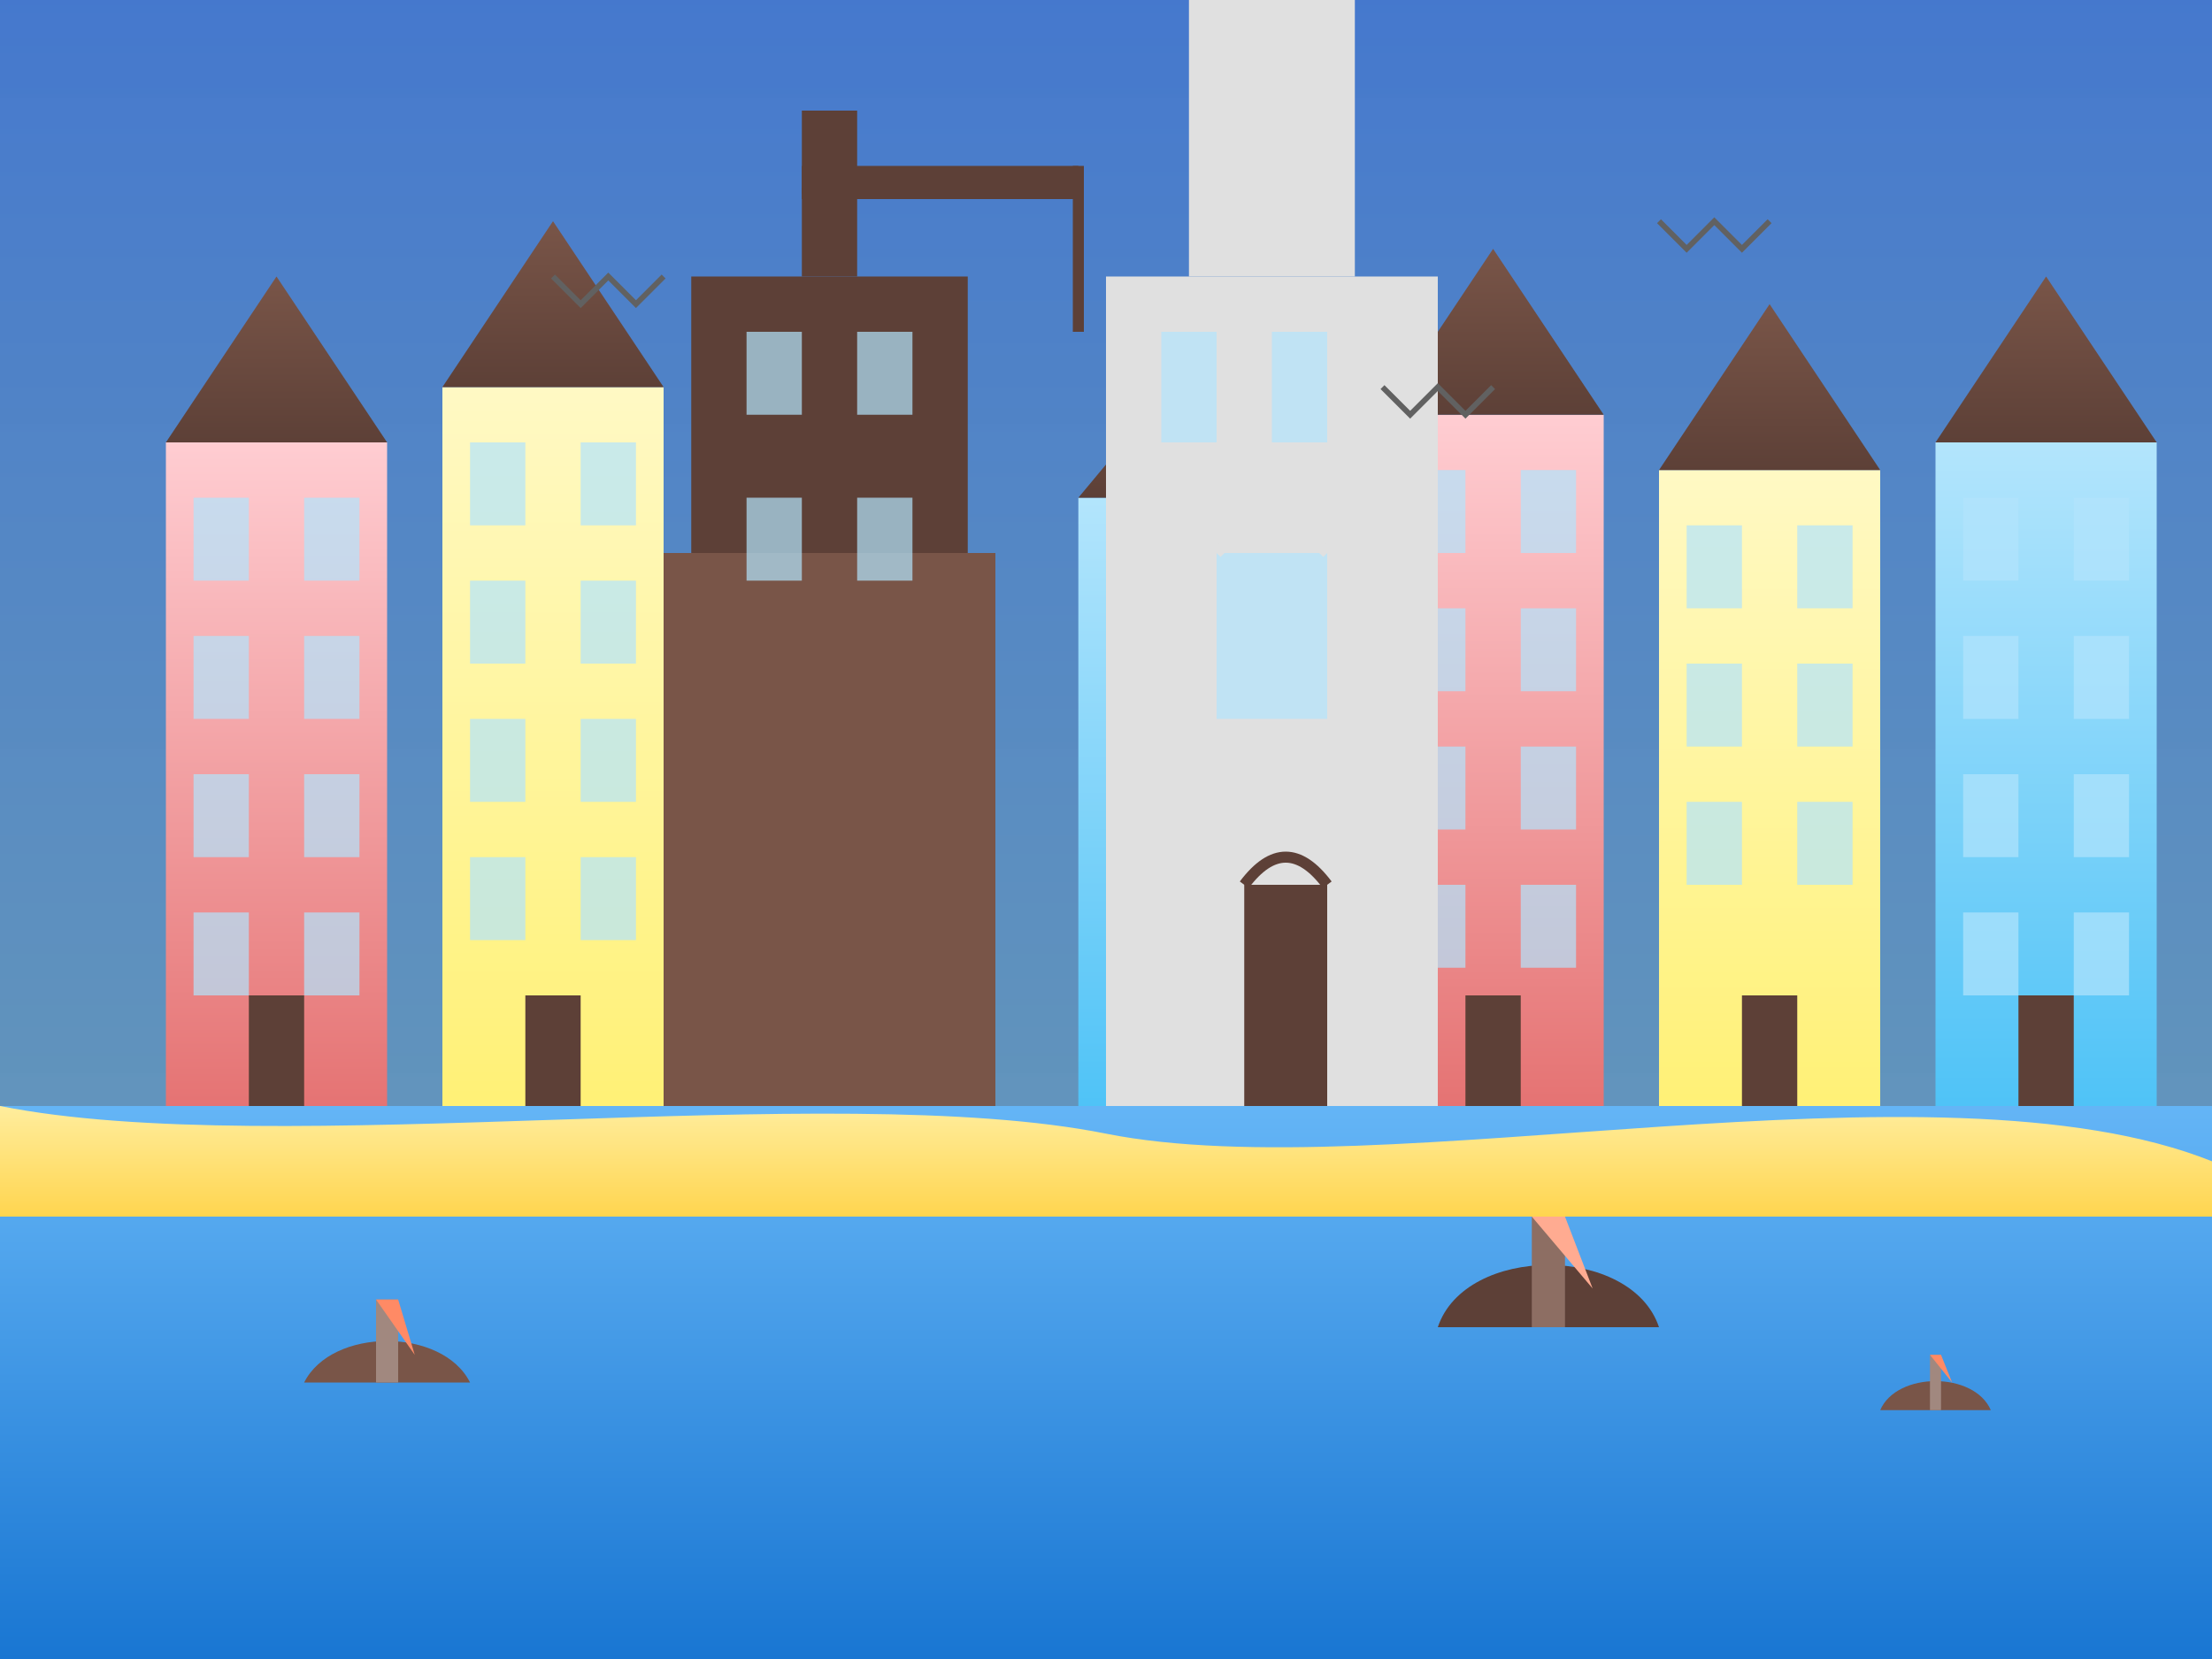
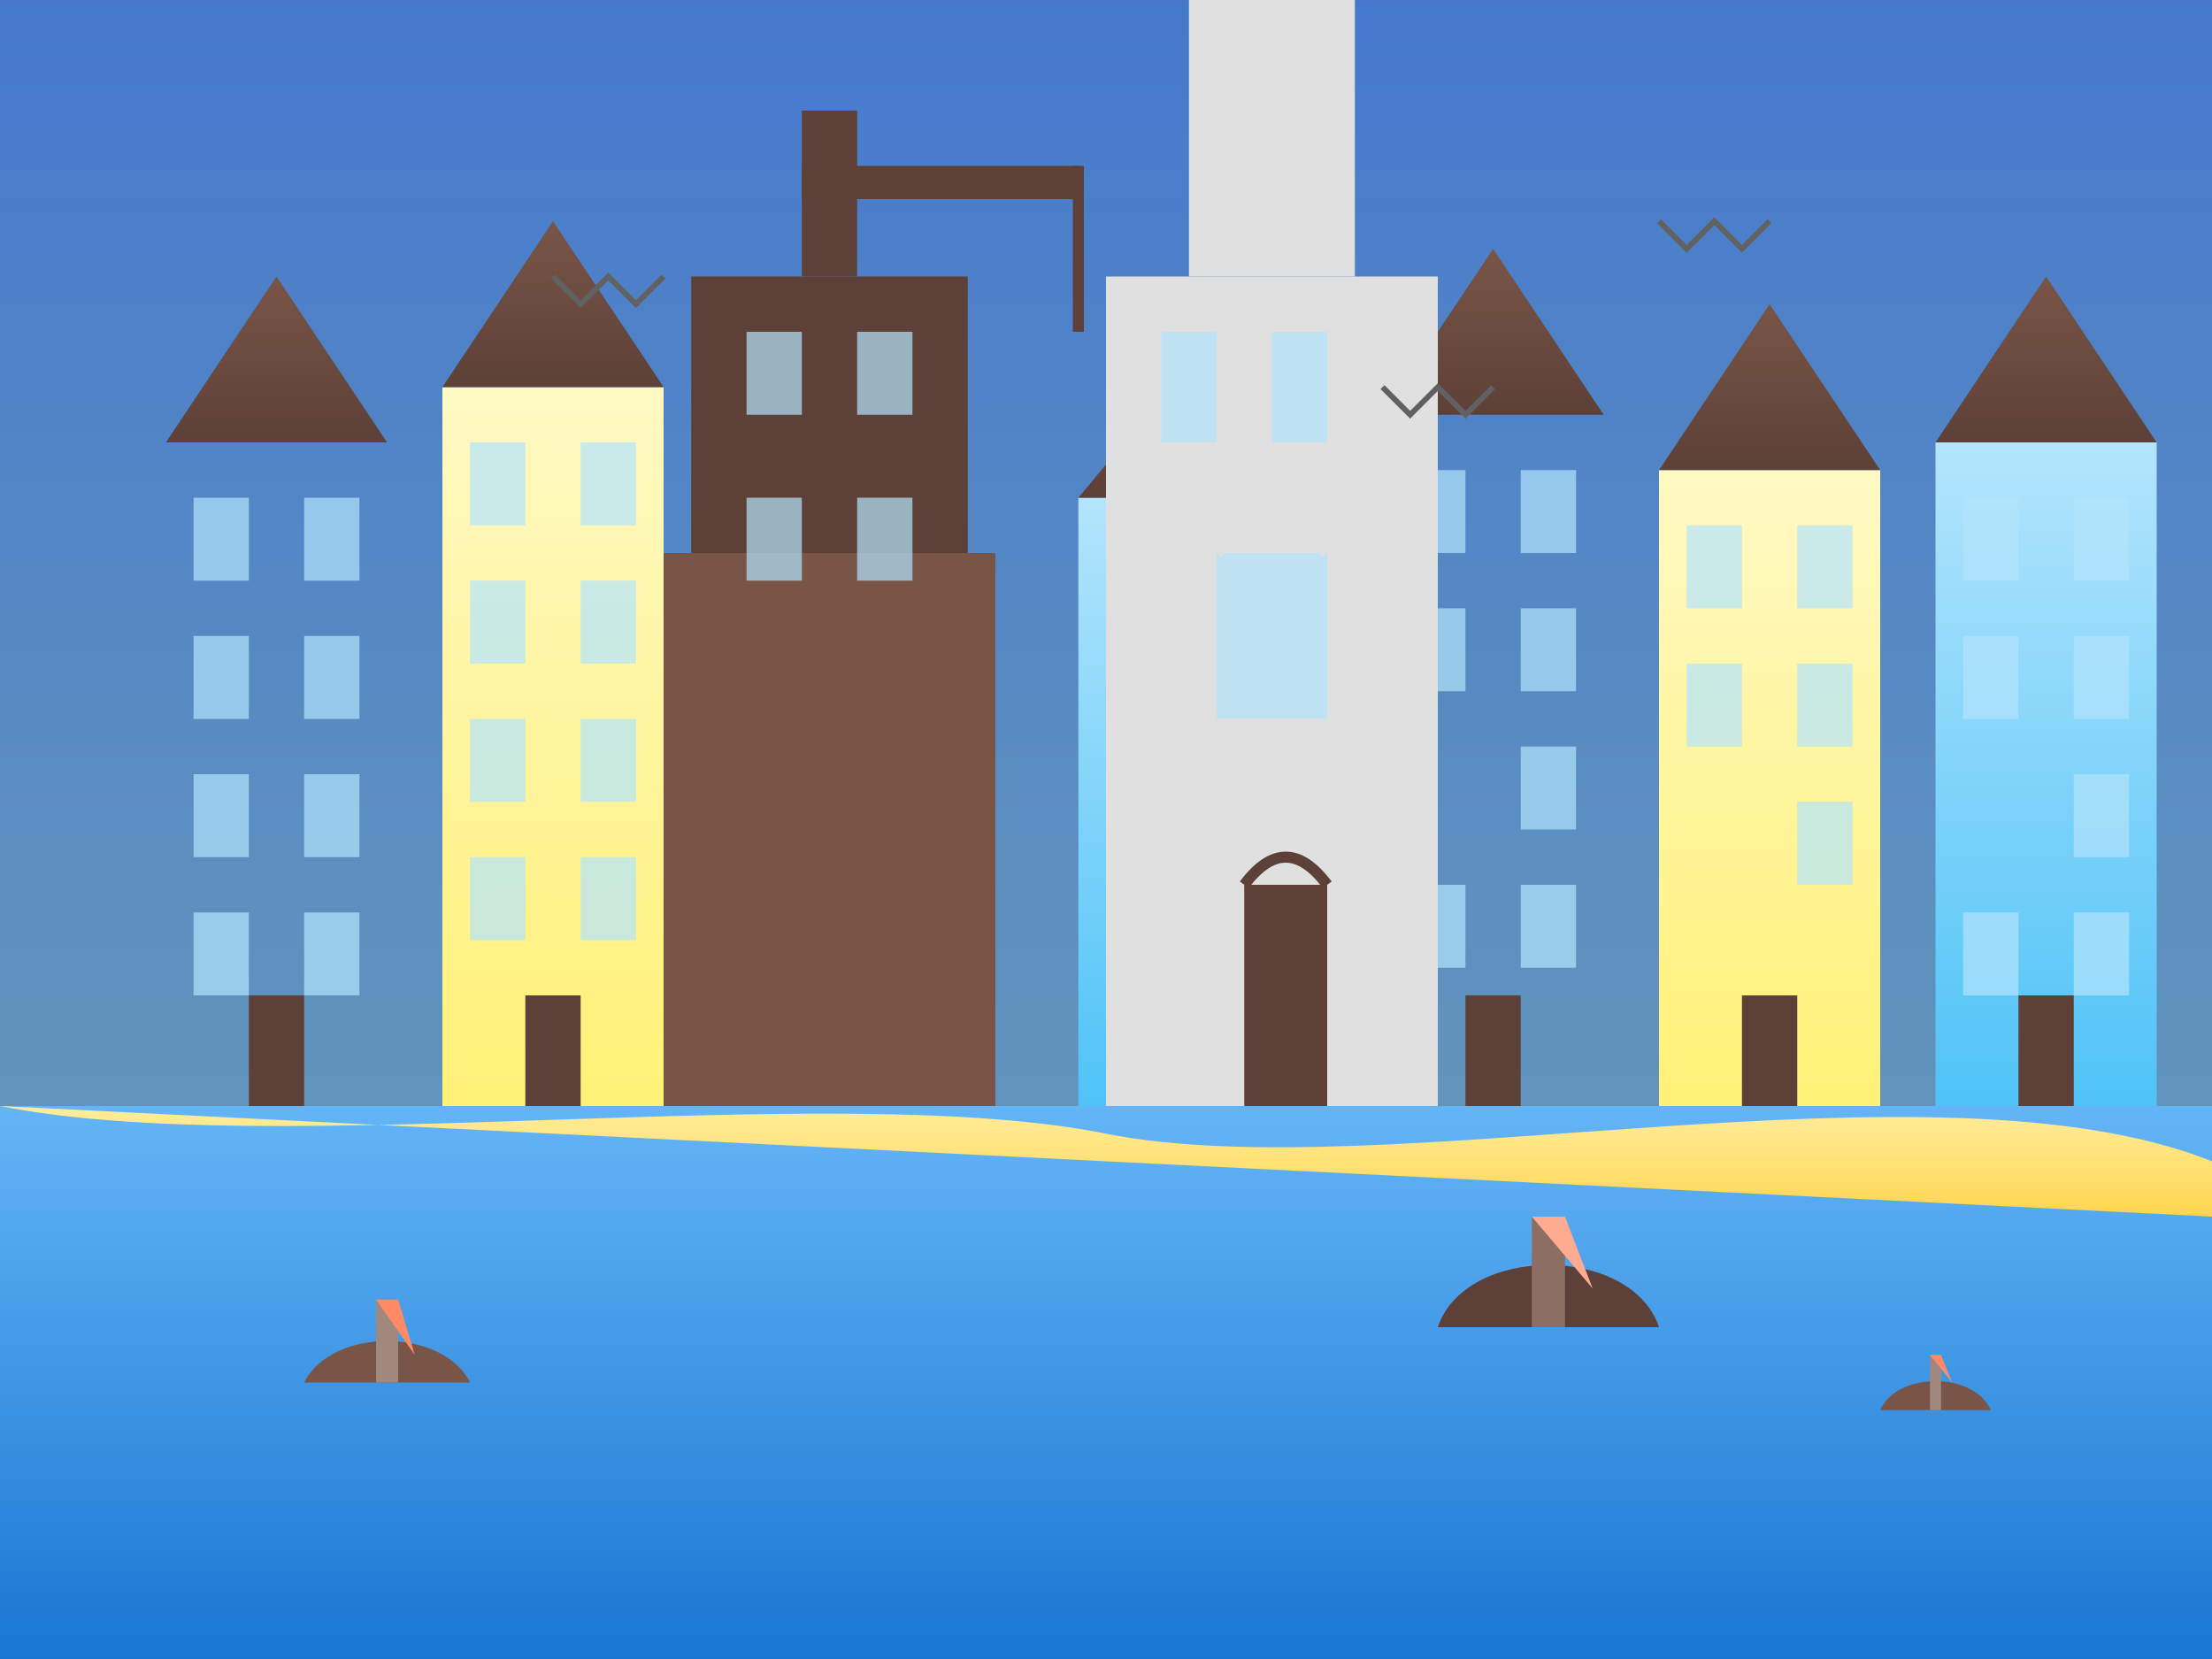
<svg xmlns="http://www.w3.org/2000/svg" width="400" height="300" viewBox="0 0 400 300">
  <rect x="0" y="0" width="400" height="300" fill="#333333" stroke="none" />
  <defs>
    <linearGradient id="skyGradient" x1="0%" y1="0%" x2="0%" y2="100%">
      <stop offset="0%" stop-color="#4a8af4" stop-opacity="0.8" />
      <stop offset="100%" stop-color="#87ceeb" stop-opacity="0.7" />
    </linearGradient>
    <linearGradient id="buildingGradient1" x1="0%" y1="0%" x2="0%" y2="100%">
      <stop offset="0%" stop-color="#ffcdd2" />
      <stop offset="100%" stop-color="#e57373" />
    </linearGradient>
    <linearGradient id="buildingGradient2" x1="0%" y1="0%" x2="0%" y2="100%">
      <stop offset="0%" stop-color="#fff9c4" />
      <stop offset="100%" stop-color="#fff176" />
    </linearGradient>
    <linearGradient id="buildingGradient3" x1="0%" y1="0%" x2="0%" y2="100%">
      <stop offset="0%" stop-color="#b3e5fc" />
      <stop offset="100%" stop-color="#4fc3f7" />
    </linearGradient>
    <linearGradient id="roofGradient" x1="0%" y1="0%" x2="0%" y2="100%">
      <stop offset="0%" stop-color="#795548" />
      <stop offset="100%" stop-color="#5d4037" />
    </linearGradient>
    <linearGradient id="waterGradient" x1="0%" y1="0%" x2="0%" y2="100%">
      <stop offset="0%" stop-color="#64b5f6" />
      <stop offset="100%" stop-color="#1976d2" />
    </linearGradient>
    <linearGradient id="sandGradient" x1="0%" y1="0%" x2="0%" y2="100%">
      <stop offset="0%" stop-color="#fff9c4" />
      <stop offset="100%" stop-color="#ffd54f" />
    </linearGradient>
  </defs>
  <rect width="400" height="300" fill="url(#skyGradient)" />
  <rect x="0" y="200" width="400" height="100" fill="url(#waterGradient)" />
-   <path d="M0,200 C50,210 150,195 200,205 C250,215 350,190 400,210 L400,220 L0,220 Z" fill="url(#sandGradient)" />
+   <path d="M0,200 C50,210 150,195 200,205 C250,215 350,190 400,210 L400,220 Z" fill="url(#sandGradient)" />
  <g transform="translate(150, 200)">
    <rect x="-30" y="-100" width="60" height="100" fill="#795548" />
    <rect x="-25" y="-150" width="50" height="50" fill="#5d4037" />
    <rect x="-5" y="-180" width="10" height="30" fill="#5d4037" />
    <rect x="-5" y="-170" width="50" height="5" fill="#5d4037" />
    <line x1="45" y1="-170" x2="45" y2="-140" stroke="#5d4037" stroke-width="2" />
    <line x1="-5" y1="-165" x2="45" y2="-165" stroke="#5d4037" stroke-width="2" />
    <rect x="-15" y="-140" width="10" height="15" fill="#b3e5fc" opacity="0.7" />
    <rect x="5" y="-140" width="10" height="15" fill="#b3e5fc" opacity="0.7" />
    <rect x="-15" y="-110" width="10" height="15" fill="#b3e5fc" opacity="0.7" />
    <rect x="5" y="-110" width="10" height="15" fill="#b3e5fc" opacity="0.7" />
  </g>
  <g transform="translate(50, 200)">
-     <rect x="-20" y="-120" width="40" height="120" fill="url(#buildingGradient1)" />
    <polygon points="-20,-120 0,-150 20,-120" fill="url(#roofGradient)" />
    <rect x="-15" y="-110" width="10" height="15" fill="#b3e5fc" opacity="0.7" />
    <rect x="5" y="-110" width="10" height="15" fill="#b3e5fc" opacity="0.7" />
    <rect x="-15" y="-85" width="10" height="15" fill="#b3e5fc" opacity="0.7" />
    <rect x="5" y="-85" width="10" height="15" fill="#b3e5fc" opacity="0.7" />
    <rect x="-15" y="-60" width="10" height="15" fill="#b3e5fc" opacity="0.7" />
    <rect x="5" y="-60" width="10" height="15" fill="#b3e5fc" opacity="0.7" />
    <rect x="-15" y="-35" width="10" height="15" fill="#b3e5fc" opacity="0.7" />
    <rect x="5" y="-35" width="10" height="15" fill="#b3e5fc" opacity="0.7" />
    <rect x="-5" y="-20" width="10" height="20" fill="#5d4037" />
  </g>
  <g transform="translate(100, 200)">
    <rect x="-20" y="-130" width="40" height="130" fill="url(#buildingGradient2)" />
    <polygon points="-20,-130 0,-160 20,-130" fill="url(#roofGradient)" />
    <rect x="-15" y="-120" width="10" height="15" fill="#b3e5fc" opacity="0.7" />
    <rect x="5" y="-120" width="10" height="15" fill="#b3e5fc" opacity="0.7" />
    <rect x="-15" y="-95" width="10" height="15" fill="#b3e5fc" opacity="0.7" />
    <rect x="5" y="-95" width="10" height="15" fill="#b3e5fc" opacity="0.7" />
    <rect x="-15" y="-70" width="10" height="15" fill="#b3e5fc" opacity="0.7" />
    <rect x="5" y="-70" width="10" height="15" fill="#b3e5fc" opacity="0.7" />
    <rect x="-15" y="-45" width="10" height="15" fill="#b3e5fc" opacity="0.7" />
    <rect x="5" y="-45" width="10" height="15" fill="#b3e5fc" opacity="0.7" />
    <rect x="-5" y="-20" width="10" height="20" fill="#5d4037" />
  </g>
  <g transform="translate(220, 200)">
    <rect x="-25" y="-110" width="50" height="110" fill="url(#buildingGradient3)" />
    <polygon points="-25,-110 0,-140 25,-110" fill="url(#roofGradient)" />
    <rect x="-20" y="-100" width="12" height="15" fill="#b3e5fc" opacity="0.7" />
    <rect x="8" y="-100" width="12" height="15" fill="#b3e5fc" opacity="0.7" />
    <rect x="-20" y="-75" width="12" height="15" fill="#b3e5fc" opacity="0.7" />
    <rect x="8" y="-75" width="12" height="15" fill="#b3e5fc" opacity="0.7" />
    <rect x="-20" y="-50" width="12" height="15" fill="#b3e5fc" opacity="0.7" />
    <rect x="8" y="-50" width="12" height="15" fill="#b3e5fc" opacity="0.7" />
    <rect x="-6" y="-20" width="12" height="20" fill="#5d4037" />
  </g>
  <g transform="translate(270, 200)">
-     <rect x="-20" y="-125" width="40" height="125" fill="url(#buildingGradient1)" />
    <polygon points="-20,-125 0,-155 20,-125" fill="url(#roofGradient)" />
    <rect x="-15" y="-115" width="10" height="15" fill="#b3e5fc" opacity="0.7" />
    <rect x="5" y="-115" width="10" height="15" fill="#b3e5fc" opacity="0.7" />
    <rect x="-15" y="-90" width="10" height="15" fill="#b3e5fc" opacity="0.7" />
    <rect x="5" y="-90" width="10" height="15" fill="#b3e5fc" opacity="0.7" />
-     <rect x="-15" y="-65" width="10" height="15" fill="#b3e5fc" opacity="0.7" />
    <rect x="5" y="-65" width="10" height="15" fill="#b3e5fc" opacity="0.7" />
    <rect x="-15" y="-40" width="10" height="15" fill="#b3e5fc" opacity="0.7" />
    <rect x="5" y="-40" width="10" height="15" fill="#b3e5fc" opacity="0.7" />
    <rect x="-5" y="-20" width="10" height="20" fill="#5d4037" />
  </g>
  <g transform="translate(320, 200)">
    <rect x="-20" y="-115" width="40" height="115" fill="url(#buildingGradient2)" />
    <polygon points="-20,-115 0,-145 20,-115" fill="url(#roofGradient)" />
    <rect x="-15" y="-105" width="10" height="15" fill="#b3e5fc" opacity="0.7" />
    <rect x="5" y="-105" width="10" height="15" fill="#b3e5fc" opacity="0.7" />
    <rect x="-15" y="-80" width="10" height="15" fill="#b3e5fc" opacity="0.7" />
    <rect x="5" y="-80" width="10" height="15" fill="#b3e5fc" opacity="0.7" />
-     <rect x="-15" y="-55" width="10" height="15" fill="#b3e5fc" opacity="0.7" />
    <rect x="5" y="-55" width="10" height="15" fill="#b3e5fc" opacity="0.7" />
    <rect x="-5" y="-20" width="10" height="20" fill="#5d4037" />
  </g>
  <g transform="translate(370, 200)">
    <rect x="-20" y="-120" width="40" height="120" fill="url(#buildingGradient3)" />
    <polygon points="-20,-120 0,-150 20,-120" fill="url(#roofGradient)" />
    <rect x="-15" y="-110" width="10" height="15" fill="#b3e5fc" opacity="0.7" />
    <rect x="5" y="-110" width="10" height="15" fill="#b3e5fc" opacity="0.7" />
    <rect x="-15" y="-85" width="10" height="15" fill="#b3e5fc" opacity="0.7" />
    <rect x="5" y="-85" width="10" height="15" fill="#b3e5fc" opacity="0.7" />
-     <rect x="-15" y="-60" width="10" height="15" fill="#b3e5fc" opacity="0.7" />
    <rect x="5" y="-60" width="10" height="15" fill="#b3e5fc" opacity="0.7" />
    <rect x="-15" y="-35" width="10" height="15" fill="#b3e5fc" opacity="0.7" />
    <rect x="5" y="-35" width="10" height="15" fill="#b3e5fc" opacity="0.7" />
    <rect x="-5" y="-20" width="10" height="20" fill="#5d4037" />
  </g>
  <g transform="translate(180, 200)">
    <rect x="20" y="-150" width="60" height="150" fill="#e0e0e0" />
    <rect x="35" y="-200" width="30" height="50" fill="#e0e0e0" />
    <polygon points="35,-200 50,-230 65,-200" fill="#795548" />
    <rect x="30" y="-140" width="10" height="20" fill="#b3e5fc" opacity="0.7" />
    <rect x="50" y="-140" width="10" height="20" fill="#b3e5fc" opacity="0.7" />
    <rect x="40" y="-100" width="20" height="30" fill="#b3e5fc" opacity="0.7" />
    <path d="M40,-100 Q50,-110 60,-100" fill="none" stroke="#e0e0e0" stroke-width="2" />
    <rect x="45" y="-40" width="15" height="40" fill="#5d4037" />
    <path d="M45,-40 Q52.5,-50 60,-40" fill="none" stroke="#5d4037" stroke-width="2" />
  </g>
  <g transform="translate(70, 250)">
    <path d="M-15,0 C-10,-10 10,-10 15,0" fill="#795548" />
    <rect x="-2" y="-15" width="4" height="15" fill="#a1887f" />
    <polygon points="-2,-15 5,-5 2,-15" fill="#ff8a65" />
  </g>
  <g transform="translate(280, 240)">
    <path d="M-20,0 C-15,-15 15,-15 20,0" fill="#5d4037" />
    <rect x="-3" y="-20" width="6" height="20" fill="#8d6e63" />
    <polygon points="-3,-20 8,-7 3,-20" fill="#ffab91" />
  </g>
  <g transform="translate(350, 255)">
    <path d="M-10,0 C-7,-7 7,-7 10,0" fill="#795548" />
    <rect x="-1" y="-10" width="2" height="10" fill="#a1887f" />
    <polygon points="-1,-10 3,-5 1,-10" fill="#ff8a65" />
  </g>
  <g transform="translate(100, 50)">
    <path d="M0,0 L5,5 L10,0 L15,5 L20,0" fill="none" stroke="#616161" stroke-width="1" />
  </g>
  <g transform="translate(250, 70)">
    <path d="M0,0 L5,5 L10,0 L15,5 L20,0" fill="none" stroke="#616161" stroke-width="1" />
  </g>
  <g transform="translate(300, 40)">
    <path d="M0,0 L5,5 L10,0 L15,5 L20,0" fill="none" stroke="#616161" stroke-width="1" />
  </g>
</svg>